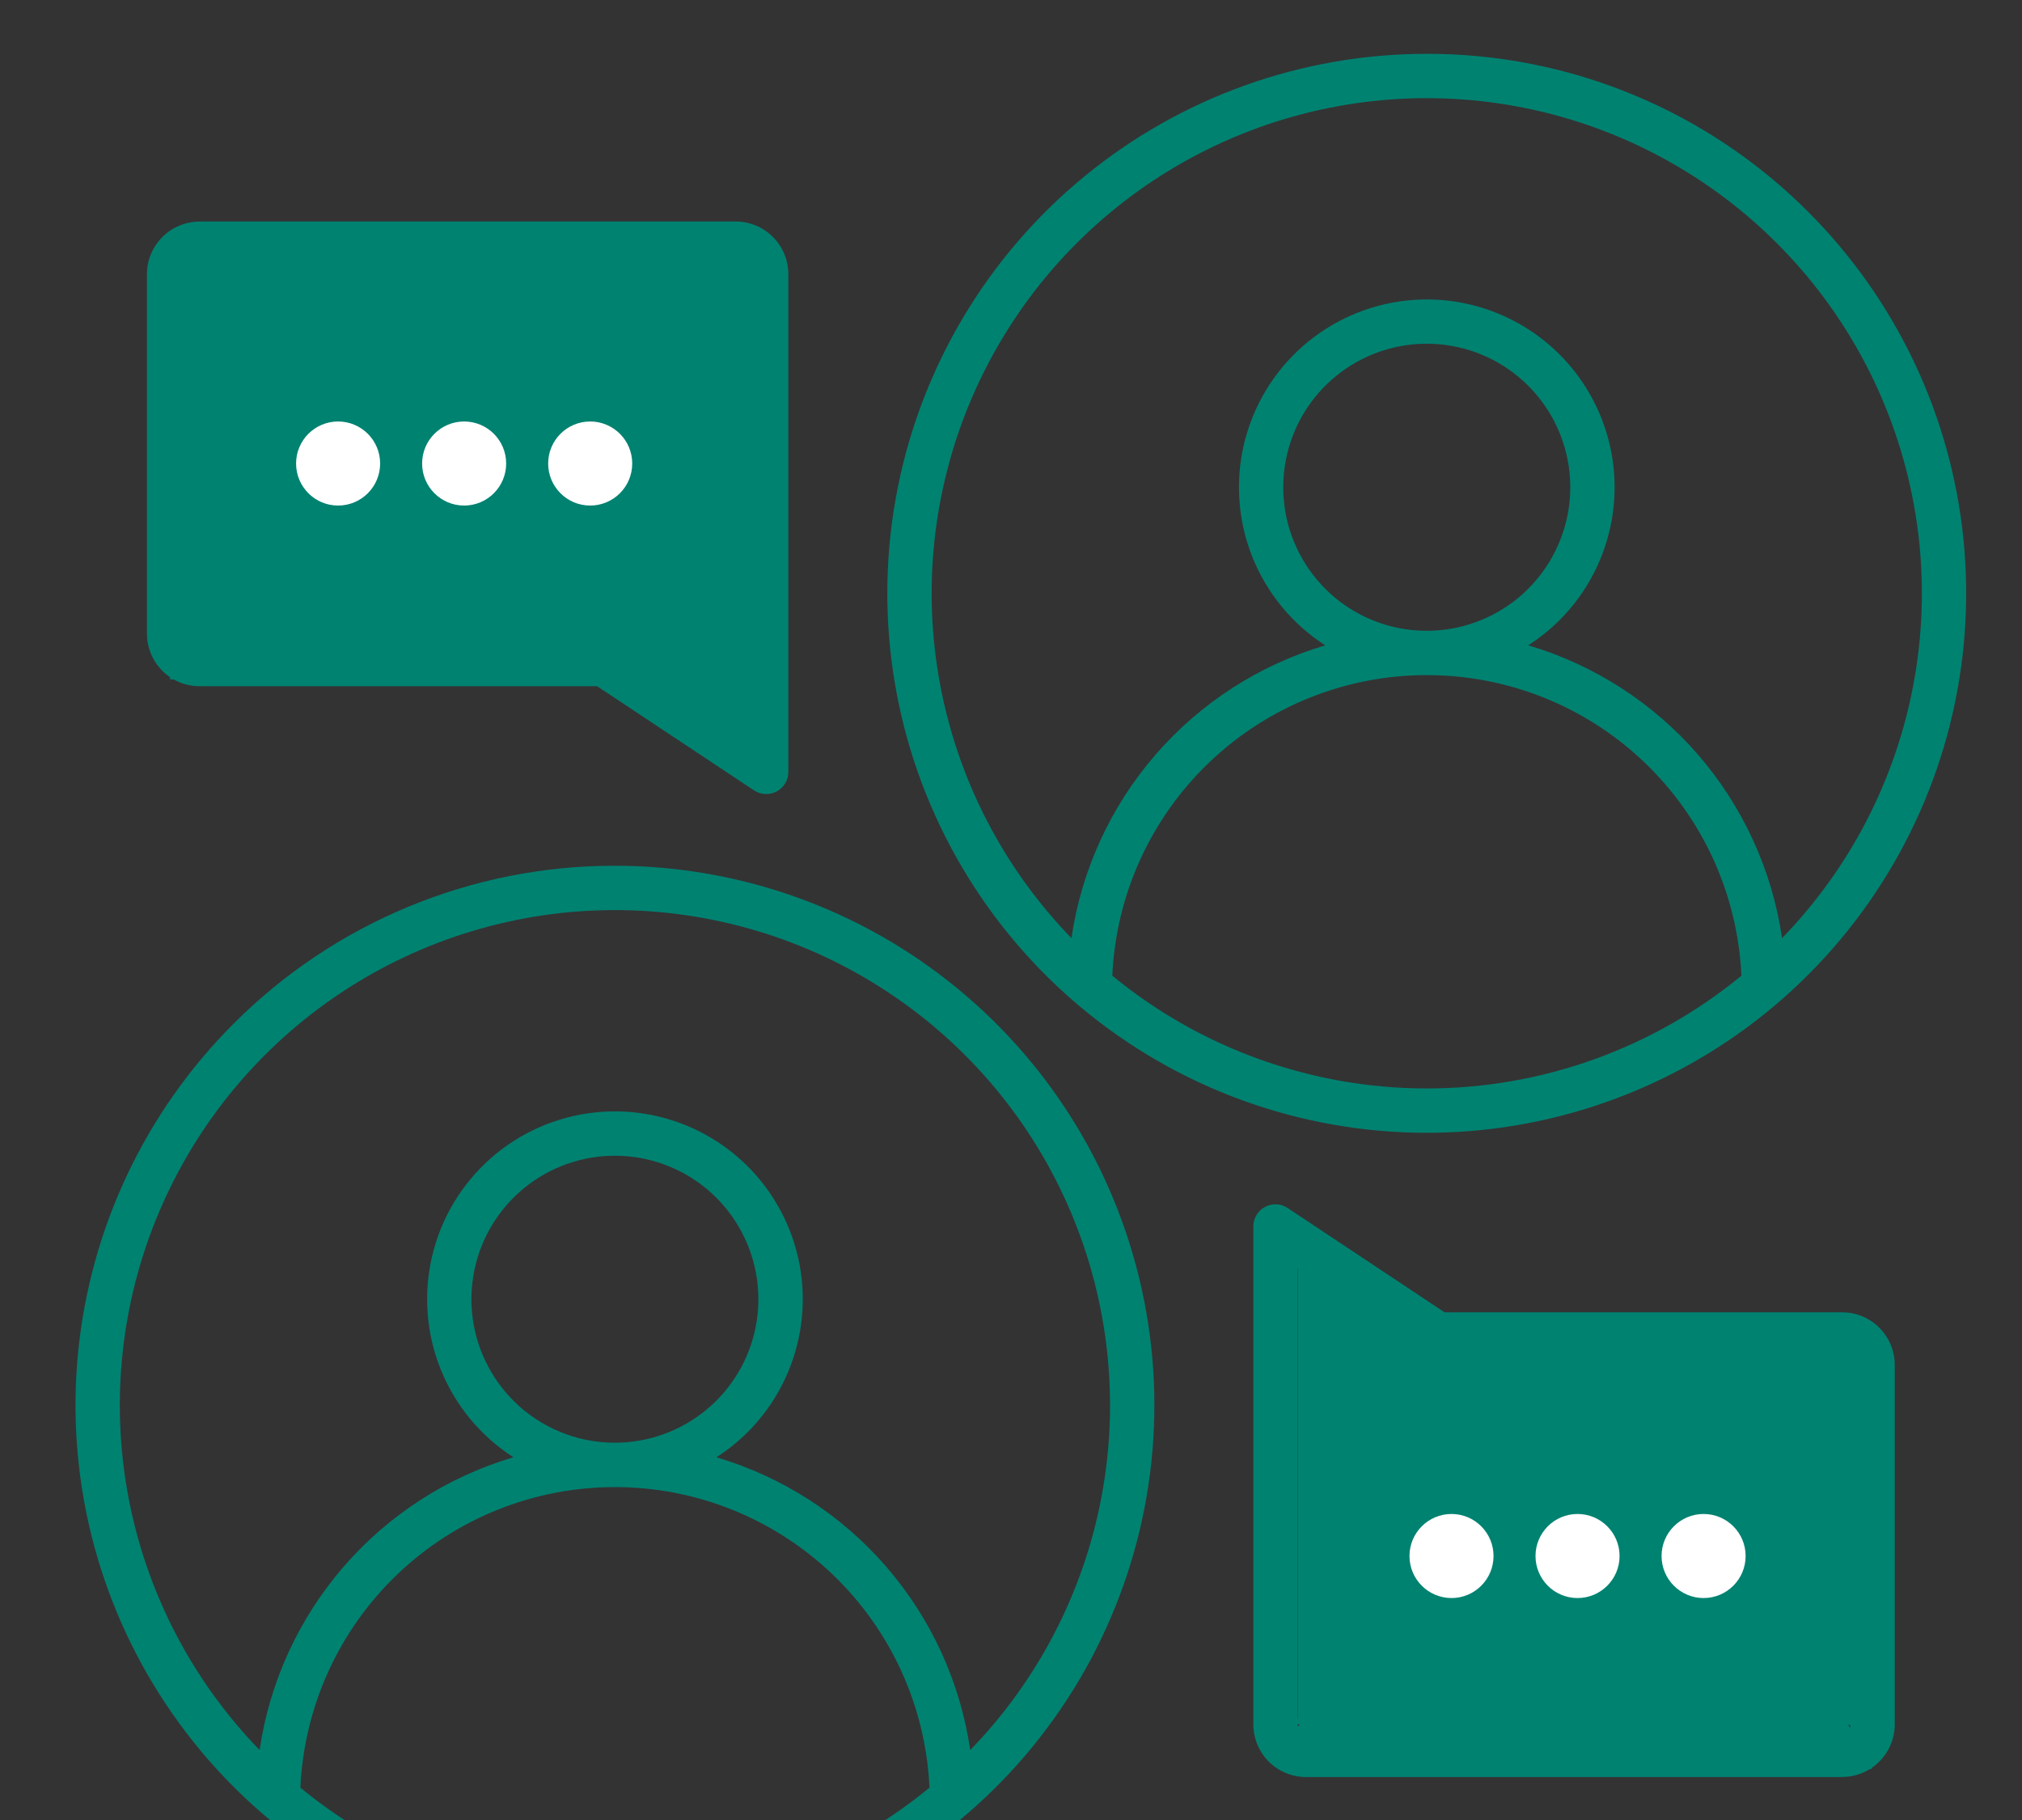
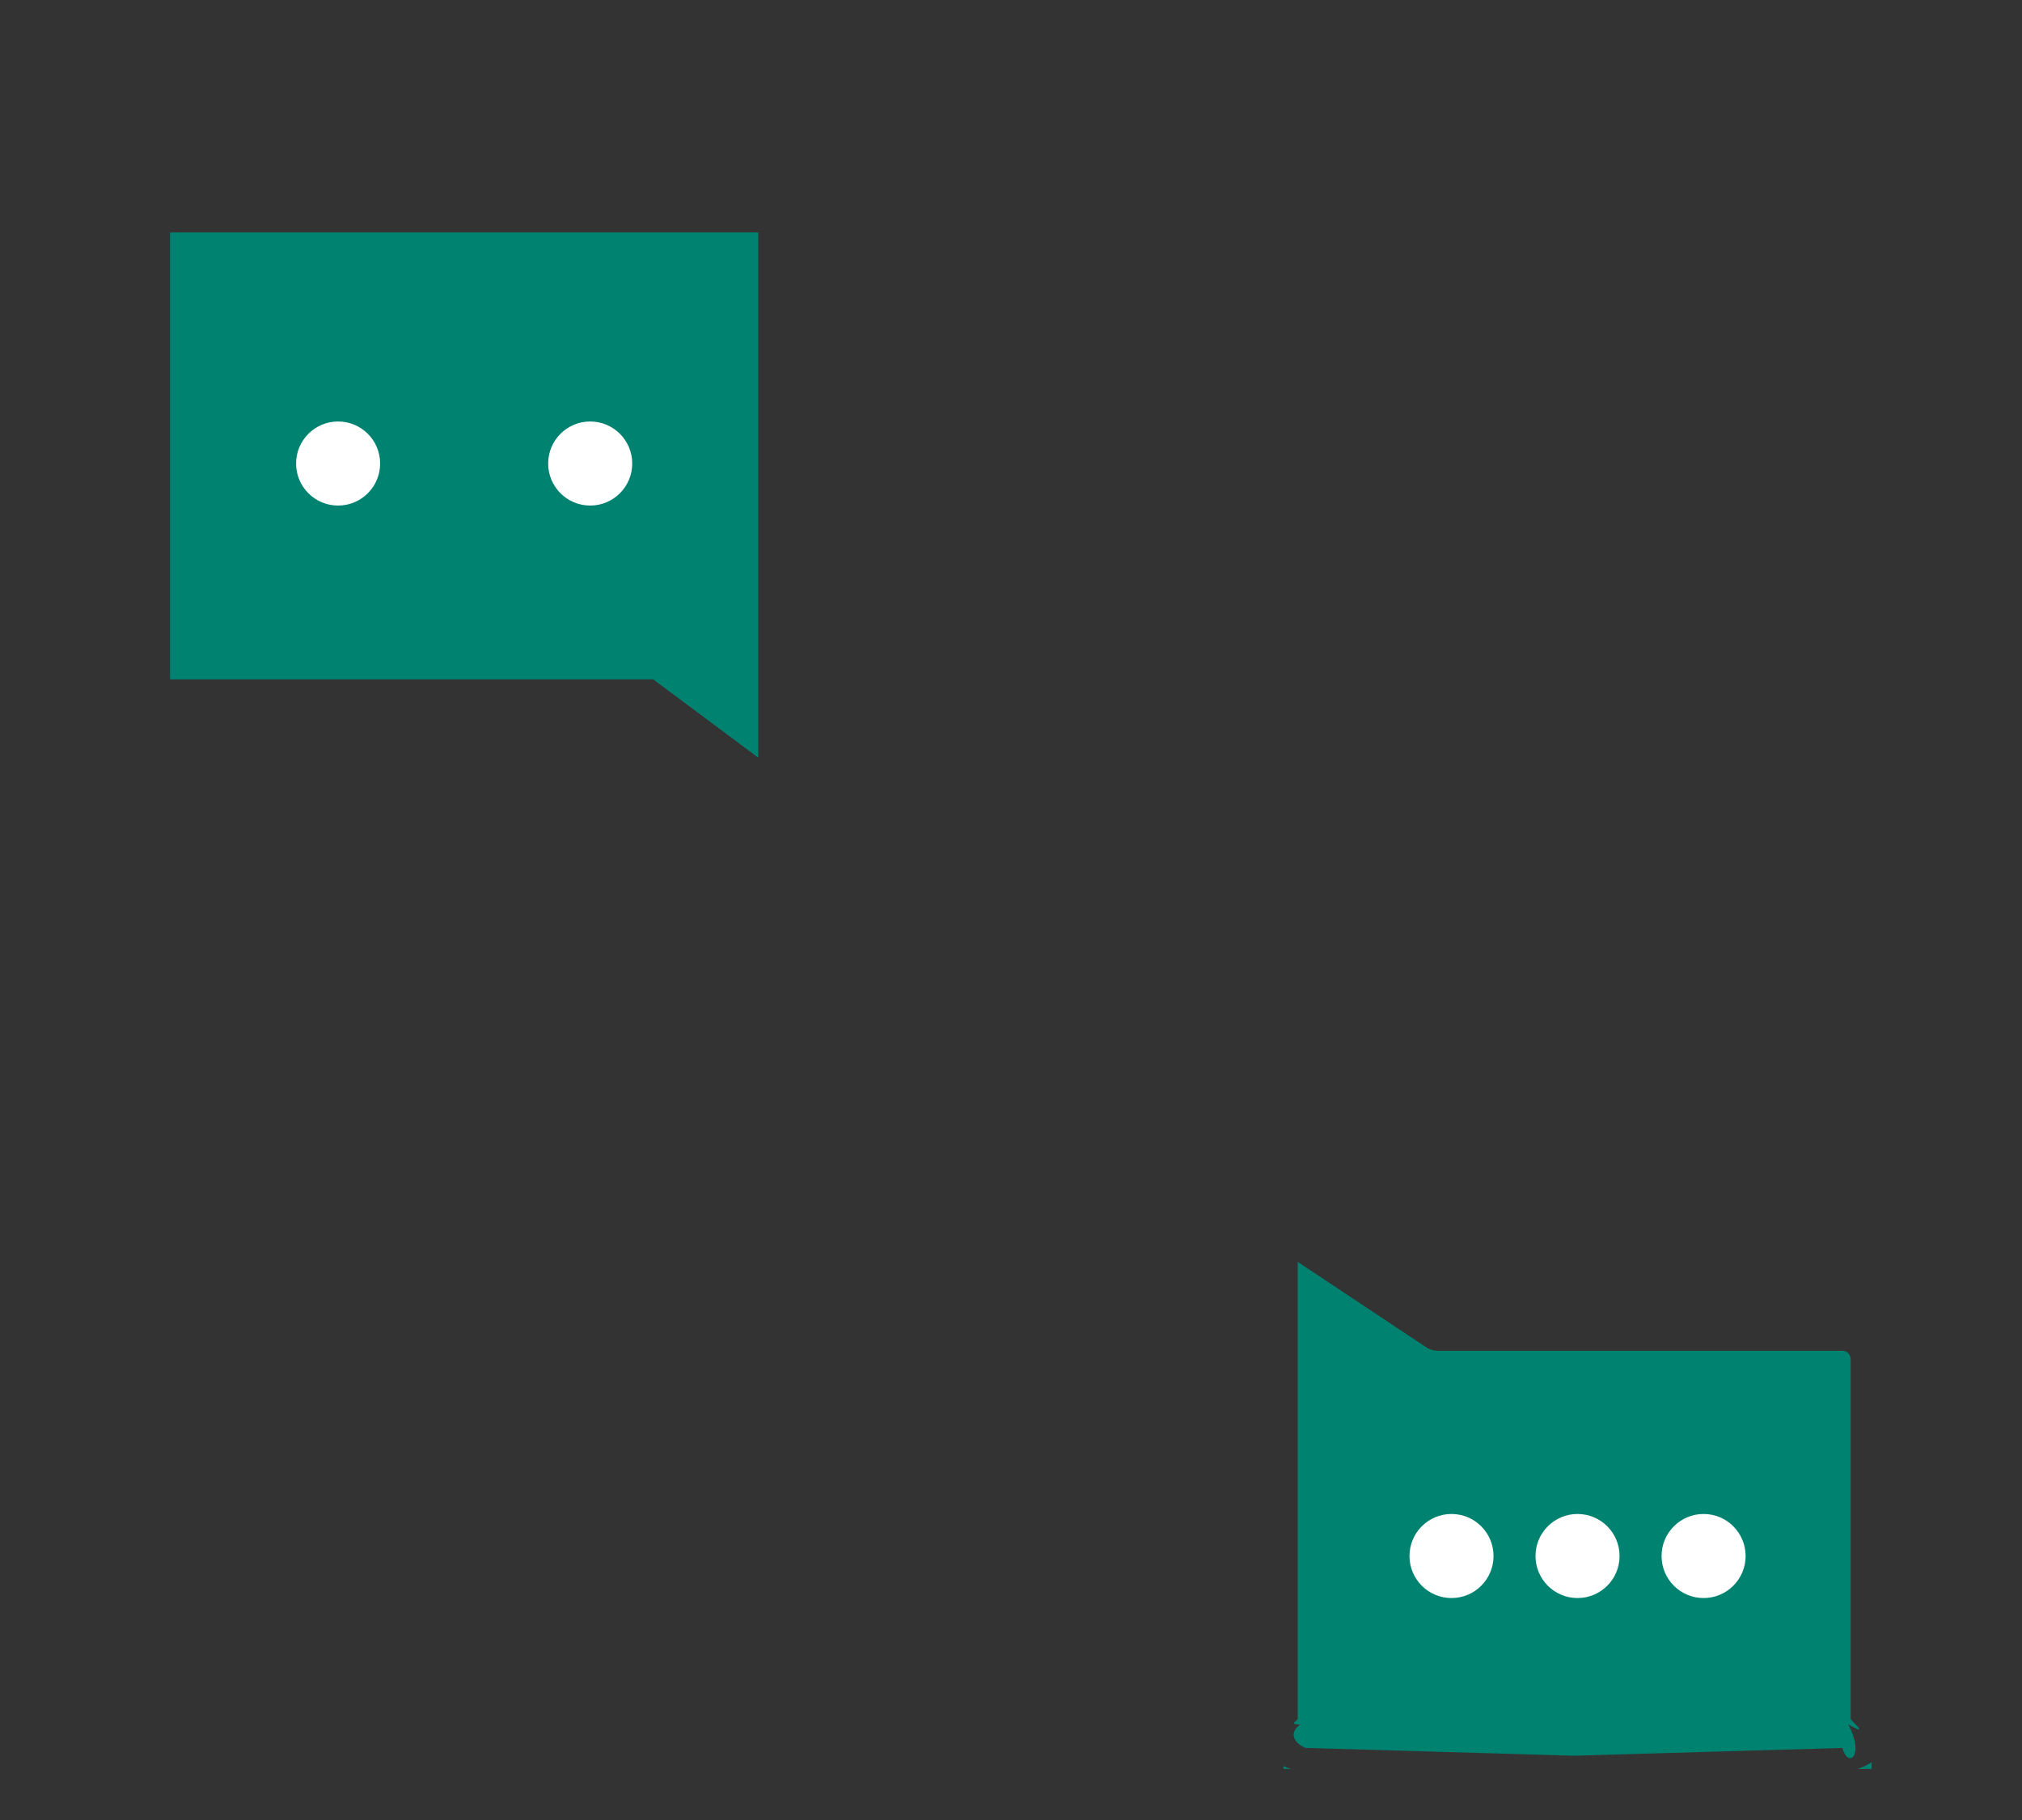
<svg xmlns="http://www.w3.org/2000/svg" width="70" height="63" viewBox="0 0 70 63" fill="none">
  <rect x="0" y="0" width="70" height="63" fill="#333333" stroke="none" />
-   <path fill-rule="evenodd" clip-rule="evenodd" d="M21.288 29.968C25.609 29.968 29.796 31.466 33.135 34.207C36.475 36.947 38.762 40.761 39.605 44.999C40.448 49.236 39.795 53.635 37.759 57.446C35.722 61.256 32.428 64.242 28.436 65.896C24.444 67.549 20.003 67.768 15.868 66.513C11.734 65.259 8.162 62.611 5.762 59.018C3.361 55.426 2.281 51.112 2.704 46.813C3.128 42.513 5.029 38.493 8.084 35.438C9.816 33.701 11.874 32.324 14.14 31.386C16.406 30.447 18.835 29.965 21.288 29.968ZM45.208 59.978C45.132 59.977 45.06 59.946 45.007 59.893C44.953 59.84 44.923 59.768 44.921 59.692V43.881L49.315 46.801C49.449 46.903 49.613 46.958 49.782 46.958H63.777C63.853 46.959 63.925 46.989 63.979 47.042C64.006 47.069 64.027 47.1 64.041 47.135C64.056 47.169 64.064 47.207 64.064 47.244V59.692C64.062 59.768 64.032 59.84 63.978 59.893C63.925 59.946 63.852 59.977 63.777 59.978H45.208ZM63.777 61.513H45.208C44.726 61.511 44.264 61.319 43.923 60.979C43.583 60.638 43.391 60.176 43.39 59.694V42.452C43.39 42.314 43.427 42.178 43.498 42.06C43.569 41.941 43.671 41.844 43.793 41.778C43.914 41.713 44.052 41.682 44.19 41.688C44.328 41.694 44.462 41.738 44.577 41.815L50.01 45.426H63.777C64.259 45.427 64.721 45.619 65.061 45.96C65.402 46.301 65.594 46.763 65.595 47.244V59.692C65.594 60.174 65.402 60.636 65.061 60.977C64.721 61.317 64.259 61.509 63.777 61.51V61.513ZM25.474 9.202C25.55 9.203 25.622 9.234 25.676 9.287C25.729 9.341 25.76 9.413 25.761 9.488V25.299L21.367 22.38C21.233 22.277 21.069 22.222 20.901 22.222H6.905C6.829 22.221 6.757 22.19 6.704 22.137C6.65 22.083 6.62 22.011 6.618 21.936V9.488C6.62 9.413 6.65 9.341 6.704 9.287C6.757 9.234 6.829 9.203 6.905 9.202H25.474ZM6.905 7.667H25.474C25.956 7.669 26.418 7.861 26.758 8.202C27.099 8.542 27.291 9.004 27.292 9.486V26.722C27.292 26.86 27.255 26.996 27.184 27.114C27.113 27.233 27.011 27.33 26.889 27.396C26.767 27.461 26.63 27.492 26.492 27.486C26.354 27.48 26.22 27.436 26.105 27.36L20.672 23.754H6.905C6.423 23.753 5.961 23.561 5.621 23.22C5.28 22.879 5.088 22.417 5.087 21.936V9.488C5.088 9.007 5.28 8.545 5.621 8.204C5.962 7.864 6.423 7.672 6.905 7.67V7.667ZM49.394 21.835C50.543 21.835 51.657 21.436 52.546 20.707C53.434 19.977 54.042 18.962 54.267 17.835C54.49 16.707 54.317 15.537 53.775 14.524C53.233 13.51 52.356 12.715 51.294 12.276C50.232 11.836 49.05 11.778 47.95 12.112C46.85 12.446 45.9 13.151 45.261 14.107C44.623 15.063 44.336 16.211 44.449 17.355C44.561 18.499 45.068 19.568 45.88 20.381C46.341 20.843 46.889 21.209 47.492 21.459C48.095 21.708 48.741 21.836 49.394 21.835ZM53.992 21.465C53.662 21.794 53.298 22.086 52.907 22.338C55.186 23.012 57.225 24.325 58.783 26.121C60.34 27.917 61.35 30.122 61.694 32.474C64.04 30.057 65.621 27.003 66.241 23.692C66.861 20.381 66.492 16.962 65.179 13.86C63.867 10.758 61.67 8.111 58.862 6.251C56.055 4.39 52.762 3.398 49.394 3.398C46.026 3.398 42.732 4.39 39.925 6.251C37.117 8.111 34.92 10.758 33.608 13.86C32.296 16.962 31.926 20.381 32.546 23.692C33.166 27.003 34.747 30.057 37.093 32.474C37.437 30.122 38.447 27.918 40.005 26.122C41.562 24.326 43.601 23.013 45.88 22.339C44.748 21.612 43.87 20.552 43.365 19.304C42.861 18.056 42.757 16.683 43.066 15.374C43.375 14.064 44.083 12.883 45.092 11.992C46.101 11.102 47.361 10.547 48.699 10.403C50.037 10.259 51.386 10.533 52.561 11.189C53.736 11.844 54.679 12.848 55.26 14.062C55.841 15.275 56.031 16.64 55.803 17.966C55.576 19.292 54.943 20.515 53.992 21.466V21.465ZM60.286 33.774C60.159 30.971 58.956 28.326 56.927 26.388C54.899 24.45 52.202 23.369 49.397 23.369C46.591 23.369 43.894 24.45 41.866 26.388C39.837 28.326 38.634 30.971 38.507 33.774C41.575 36.297 45.424 37.677 49.397 37.677C53.369 37.677 57.218 36.297 60.286 33.774ZM49.394 1.863C45.073 1.863 40.886 3.361 37.547 6.102C34.207 8.842 31.92 12.656 31.077 16.894C30.234 21.131 30.887 25.53 32.923 29.34C34.96 33.151 38.255 36.137 42.246 37.791C46.238 39.444 50.679 39.663 54.814 38.408C58.948 37.154 62.52 34.505 64.92 30.913C67.321 27.321 68.401 23.007 67.978 18.707C67.554 14.408 65.653 10.388 62.598 7.333C60.866 5.596 58.808 4.219 56.542 3.28C54.276 2.342 51.847 1.86 49.394 1.863ZM21.288 49.94C22.437 49.94 23.551 49.541 24.439 48.812C25.327 48.083 25.935 47.069 26.159 45.941C26.383 44.814 26.21 43.644 25.668 42.631C25.126 41.618 24.25 40.823 23.188 40.384C22.126 39.944 20.945 39.886 19.845 40.22C18.745 40.554 17.795 41.258 17.157 42.214C16.519 43.169 16.231 44.317 16.344 45.46C16.457 46.604 16.963 47.673 17.775 48.486C18.236 48.948 18.784 49.314 19.387 49.563C19.989 49.813 20.636 49.941 21.288 49.94ZM25.887 49.572C25.557 49.9 25.193 50.193 24.802 50.444C27.081 51.118 29.12 52.431 30.677 54.227C32.234 56.023 33.245 58.227 33.589 60.579C35.935 58.162 37.516 55.108 38.136 51.797C38.756 48.487 38.386 45.067 37.074 41.965C35.762 38.863 33.565 36.216 30.757 34.356C27.95 32.495 24.657 31.503 21.288 31.503C17.92 31.503 14.627 32.495 11.819 34.356C9.012 36.216 6.815 38.863 5.503 41.965C4.191 45.067 3.821 48.487 4.441 51.797C5.061 55.108 6.642 58.162 8.988 60.579C9.332 58.227 10.343 56.023 11.9 54.227C13.457 52.431 15.496 51.118 17.775 50.444C16.643 49.717 15.764 48.657 15.26 47.409C14.756 46.162 14.652 44.788 14.961 43.479C15.27 42.169 15.978 40.988 16.987 40.097C17.996 39.207 19.256 38.652 20.594 38.508C21.931 38.364 23.281 38.639 24.456 39.294C25.631 39.949 26.574 40.953 27.155 42.167C27.736 43.381 27.926 44.745 27.698 46.071C27.471 47.397 26.838 48.62 25.887 49.572ZM32.178 61.881C32.051 59.079 30.848 56.433 28.819 54.495C26.791 52.557 24.094 51.476 21.288 51.476C18.483 51.476 15.786 52.557 13.758 54.495C11.729 56.433 10.526 59.079 10.399 61.881C13.467 64.405 17.316 65.784 21.288 65.784C25.261 65.784 29.11 64.405 32.178 61.881Z" fill="#008271" />
  <path d="M5.887 8.045H26.25V23.518V26.226L22.614 23.518H5.887V8.045Z" fill="#008271" />
  <path fill-rule="evenodd" clip-rule="evenodd" d="M45.011 59.693C44.432 60.142 45.136 60.504 45.212 60.505L54.496 60.775L63.781 60.505C63.983 61.233 64.568 60.775 63.983 59.693C64.544 60.003 64.37 59.825 64.209 59.66C64.137 59.586 64.067 59.515 64.068 59.491L64.068 47.044C64.067 46.969 64.036 46.896 63.983 46.843C63.929 46.789 63.857 46.759 63.781 46.758L49.786 46.758C49.617 46.758 49.453 46.703 49.32 46.6L44.926 43.681L44.926 59.491C44.926 59.515 44.892 59.544 44.859 59.572C44.786 59.634 44.717 59.693 45.011 59.693ZM64.3 61.233L64.795 61.233L64.795 60.998C64.643 61.101 64.476 61.18 64.3 61.233ZM44.432 61.134C44.513 61.173 44.597 61.206 44.684 61.233L44.432 61.233L44.432 61.134Z" fill="#008271" />
  <circle cx="11.705" cy="16.045" r="1.455" fill="white" />
-   <circle cx="16.068" cy="16.045" r="1.455" fill="white" />
  <circle cx="20.432" cy="16.045" r="1.455" fill="white" />
  <circle cx="50.25" cy="53.862" r="1.455" fill="white" />
  <circle cx="54.613" cy="53.862" r="1.455" fill="white" />
  <circle cx="58.977" cy="53.862" r="1.455" fill="white" />
</svg>